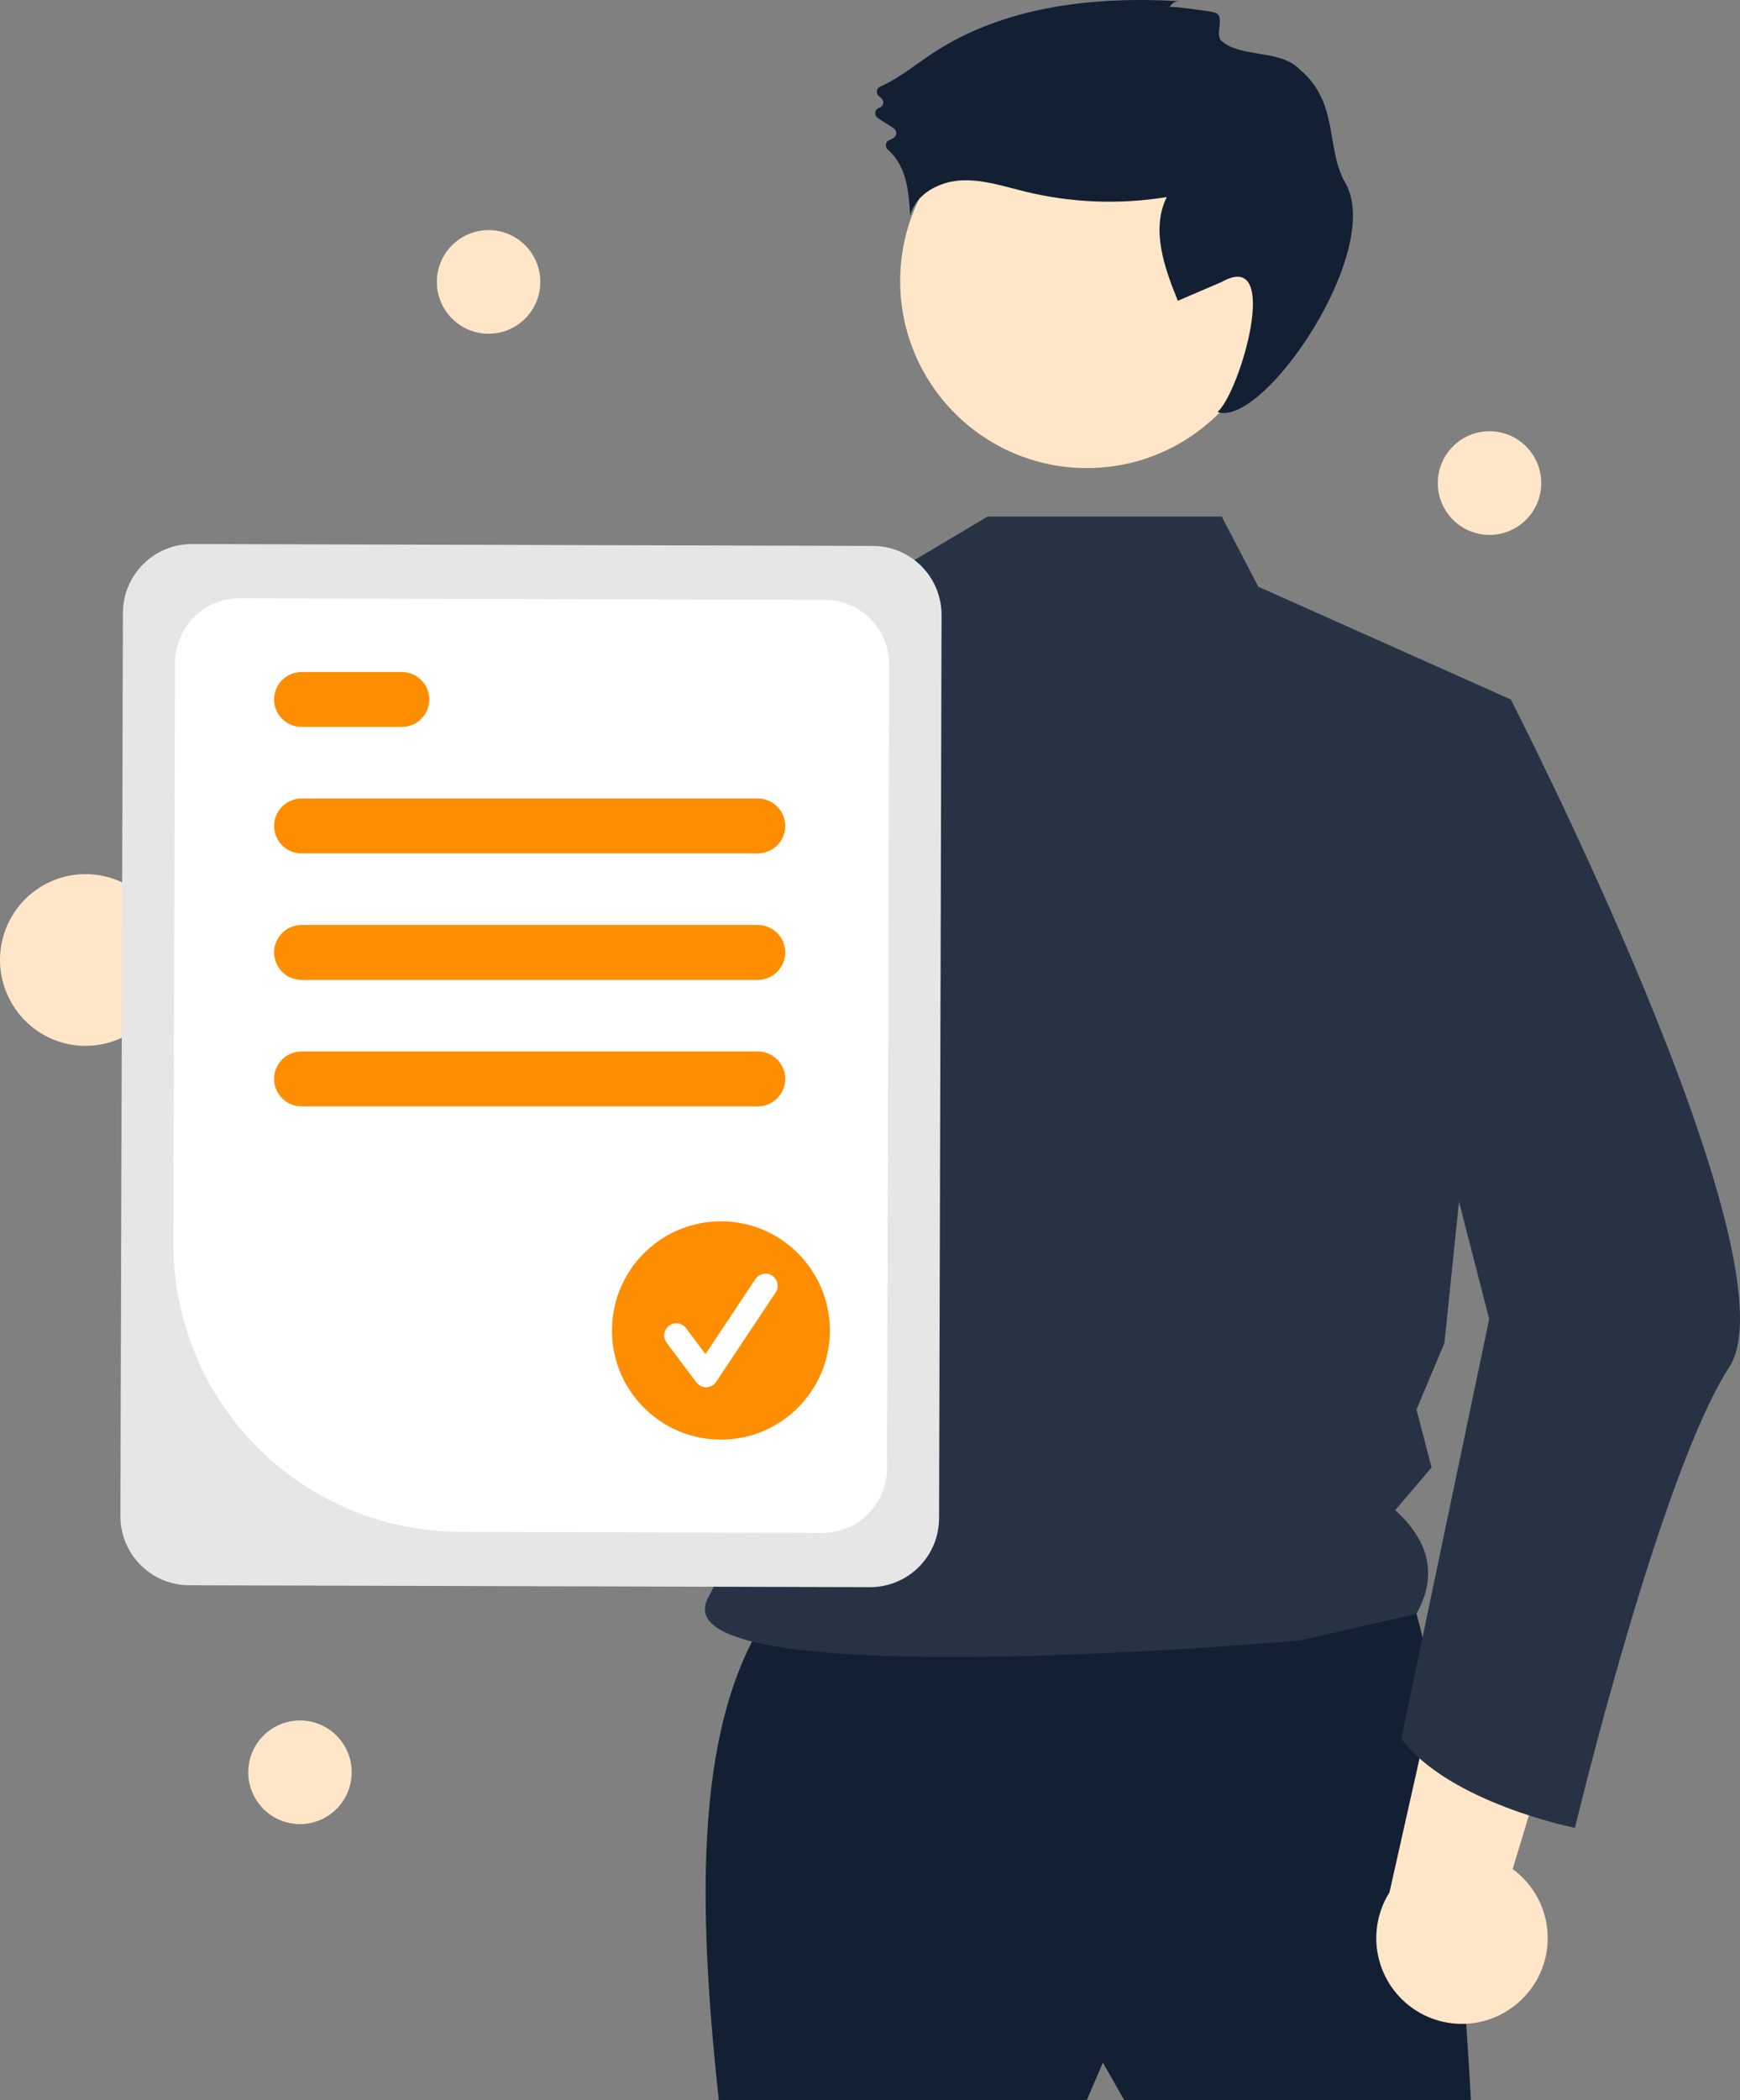
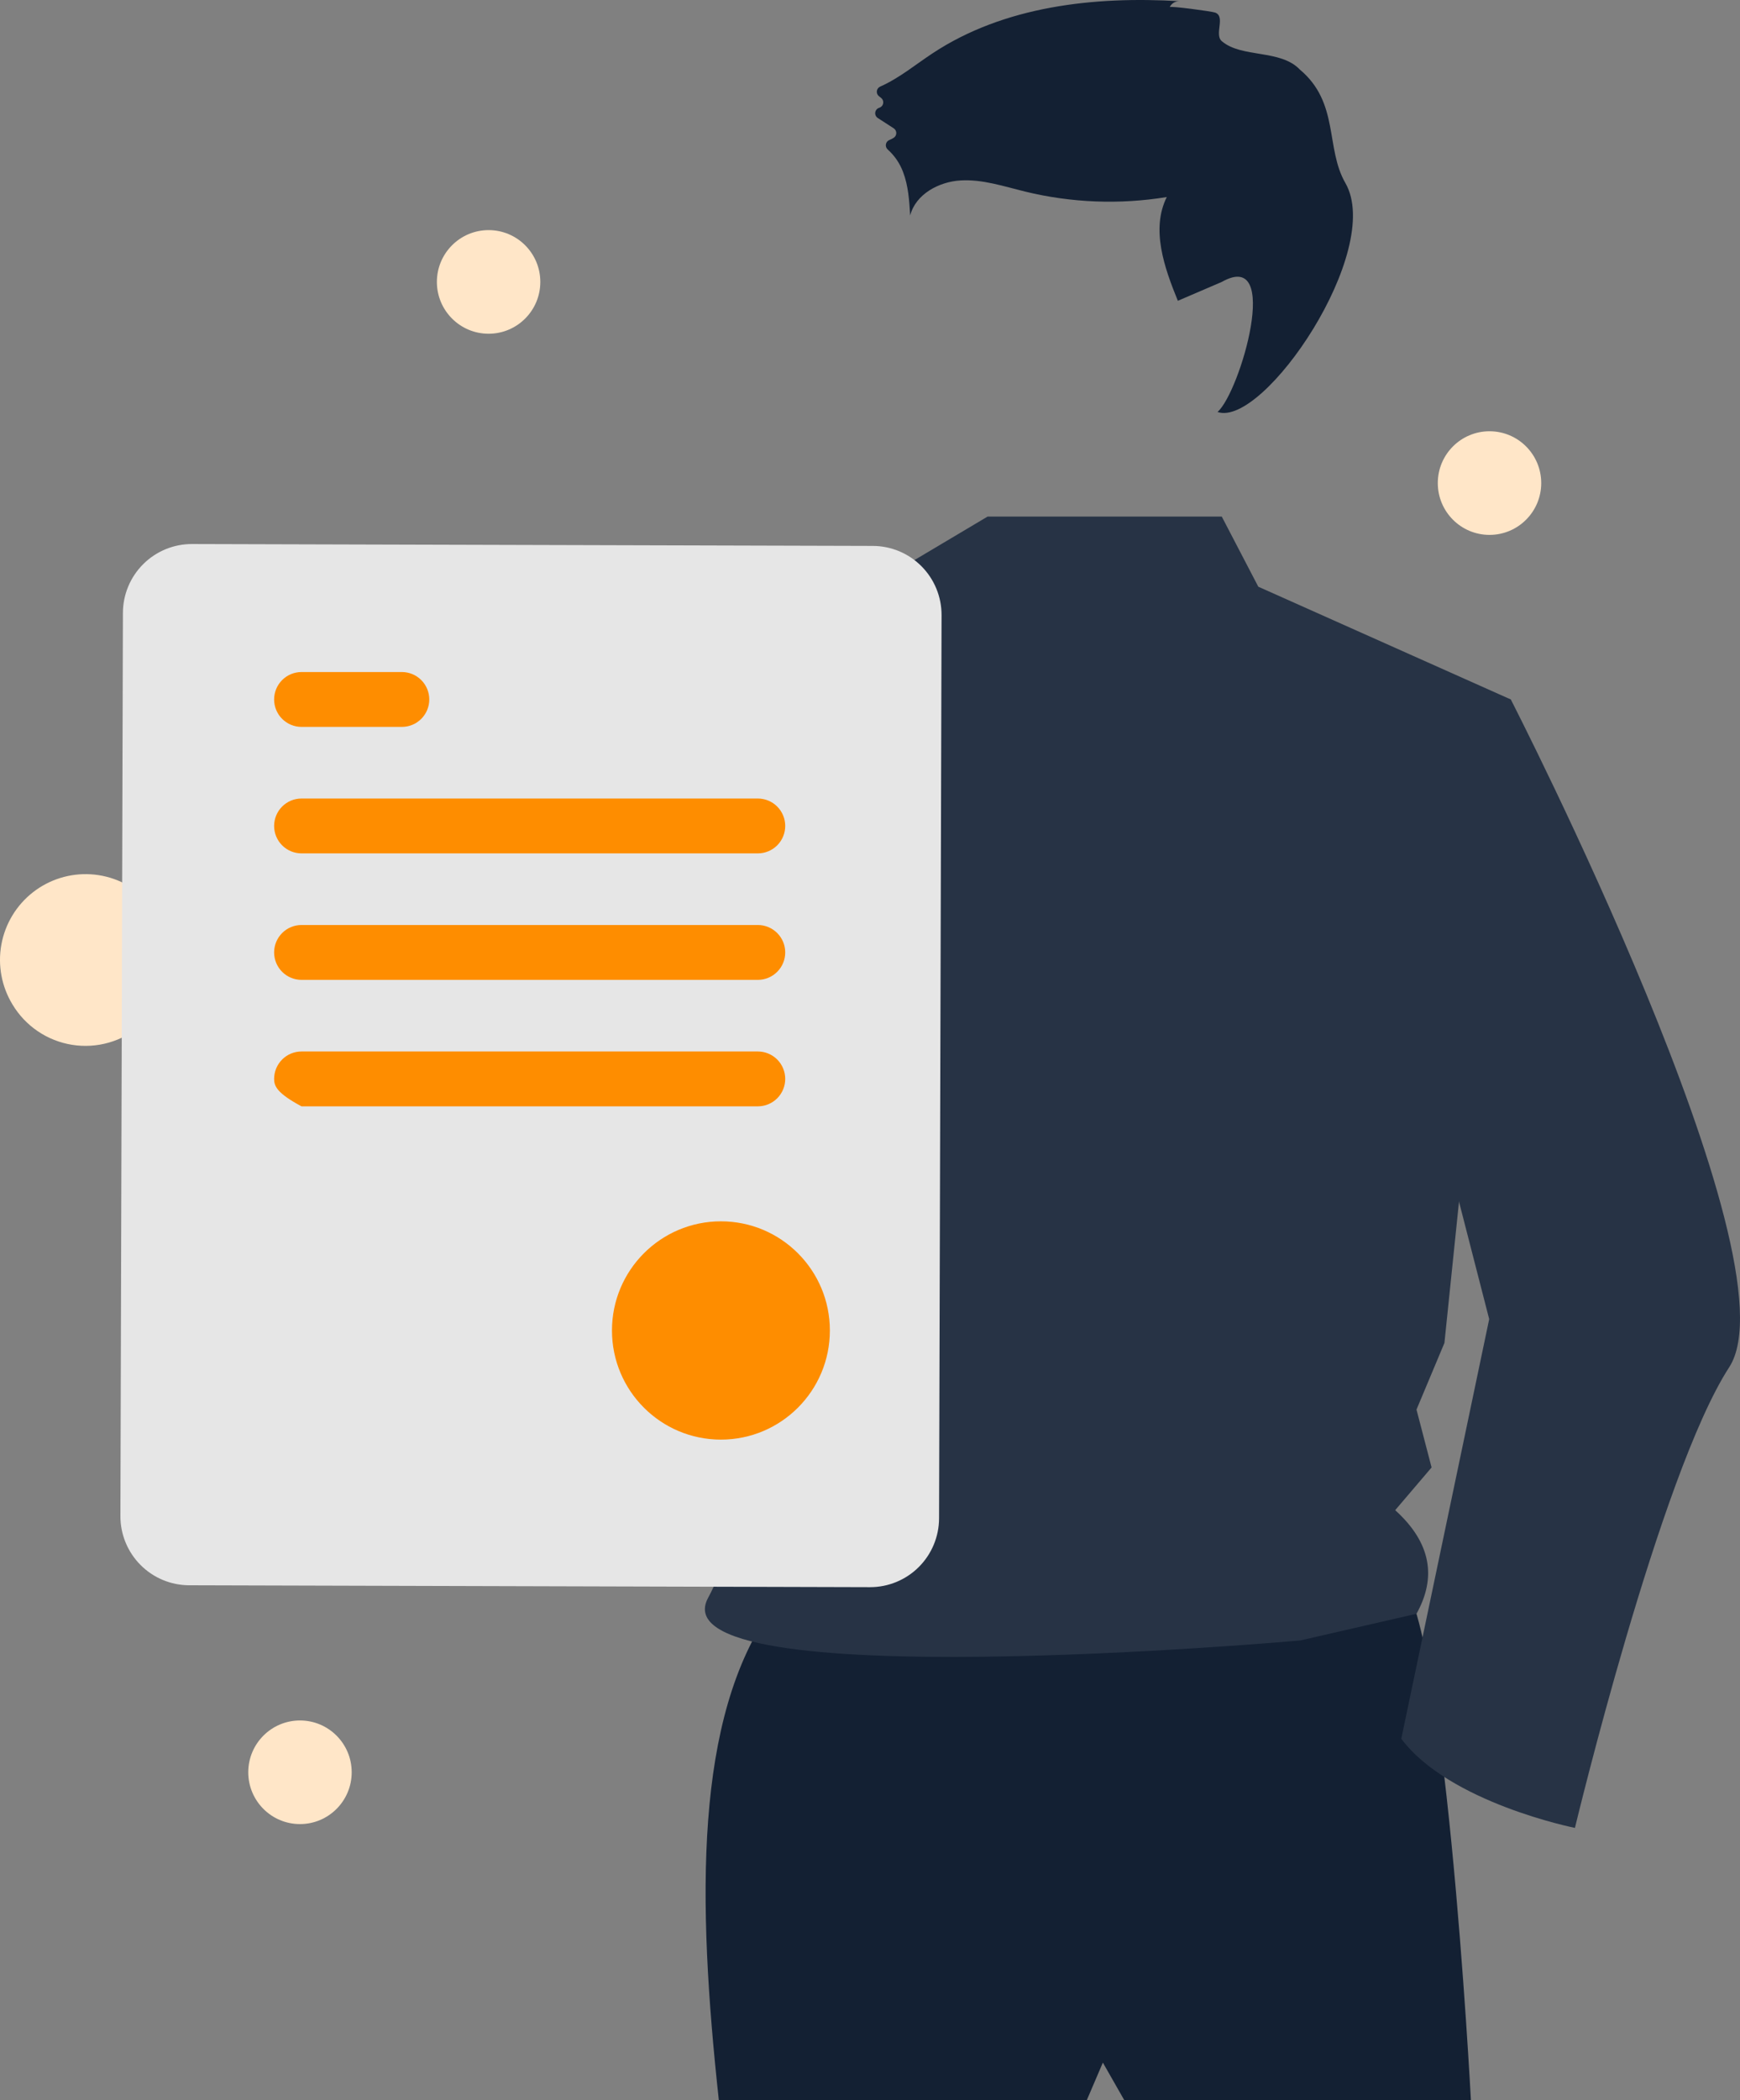
<svg xmlns="http://www.w3.org/2000/svg" width="233" height="281" viewBox="0 0 233 281" fill="none">
  <rect x="0" y="0" width="233" height="281" fill="#808080" stroke="none" />
  <g clip-path="url(#clip0_776_21343)">
    <path d="M1.666 134.398C2.522 135.83 3.681 137.056 5.062 137.99C6.442 138.924 8.011 139.544 9.657 139.806C11.303 140.068 12.986 139.965 14.588 139.505C16.189 139.046 17.671 138.24 18.928 137.145L54.068 157.32L52.758 136.288L19.59 120.354C17.612 118.361 14.973 117.164 12.173 116.99C9.373 116.815 6.606 117.675 4.396 119.406C2.187 121.137 0.689 123.62 0.185 126.383C-0.318 129.146 0.209 131.998 1.666 134.398Z" fill="#FFE6C8" />
    <path d="M103.399 215.22C92.975 229.824 93.348 254.258 96.256 281H145.539L147.682 275.995L150.539 281H196.965C196.965 281 193.394 213.075 186.966 210.93C180.537 208.785 103.399 215.22 103.399 215.22Z" fill="#132033" />
-     <path d="M145.539 62.633C159.346 62.633 170.538 51.429 170.538 37.608C170.538 23.787 159.346 12.583 145.539 12.583C131.733 12.583 120.541 23.787 120.541 37.608C120.541 51.429 131.733 62.633 145.539 62.633Z" fill="#FFE6C8" />
    <path d="M163.607 69.126L168.496 78.506L202.309 93.595L193.421 179.699L189.68 188.616L191.701 196.359L186.828 202.074C191.72 206.504 192.341 211.142 189.68 215.939L174.109 219.51C174.109 219.51 87.531 227.217 94.828 213.79C102.8 199.119 104.83 155.792 87.23 132.64C72.288 112.983 83.76 87.478 83.76 87.478L119.202 76.874L132.239 69.126L163.607 69.126Z" fill="#273345" />
    <path d="M156.638 0.95C156.755 0.701 156.944 0.493 157.181 0.353C157.417 0.213 157.69 0.146 157.964 0.162C146.52 -0.523 134.465 0.812 124.89 7.126C122.57 8.655 120.383 10.48 117.859 11.589C117.74 11.643 117.637 11.726 117.559 11.832C117.482 11.937 117.433 12.061 117.417 12.19C117.402 12.32 117.42 12.452 117.47 12.572C117.521 12.693 117.601 12.799 117.704 12.879L117.982 13.097C118.091 13.183 118.175 13.297 118.224 13.427C118.273 13.557 118.285 13.698 118.26 13.835C118.234 13.972 118.172 14.099 118.079 14.203C117.986 14.307 117.867 14.383 117.734 14.424C117.595 14.466 117.472 14.547 117.378 14.657C117.284 14.768 117.223 14.902 117.203 15.046C117.183 15.19 117.204 15.336 117.264 15.468C117.325 15.6 117.421 15.712 117.543 15.791L119.668 17.165C119.775 17.233 119.863 17.327 119.924 17.438C119.986 17.549 120.018 17.674 120.019 17.801C120.02 17.928 119.988 18.053 119.928 18.164C119.868 18.276 119.781 18.371 119.675 18.44C119.495 18.551 119.306 18.647 119.11 18.727C118.988 18.773 118.88 18.849 118.796 18.949C118.712 19.049 118.655 19.169 118.631 19.297C118.607 19.425 118.616 19.557 118.658 19.681C118.7 19.804 118.772 19.915 118.869 20.002C119.789 20.822 120.495 21.855 120.925 23.011C121.633 24.854 121.76 26.861 121.88 28.832C122.612 25.988 125.713 24.314 128.642 24.144C131.571 23.974 134.427 24.941 137.278 25.637C143.486 27.147 149.935 27.395 156.241 26.367C154.099 30.669 155.906 35.8 157.723 40.249L163.607 37.724C171.688 33.158 166.059 52.474 163.038 55.126C169.207 57.266 185.352 33.506 180.158 24.493C177.456 19.804 179.374 13.758 174.062 9.311C171.459 6.567 166.261 7.787 163.607 5.507C162.563 4.609 164.155 2.208 162.719 1.685C162.243 1.511 156.717 0.775 156.638 0.95Z" fill="#132033" />
-     <path d="M114.293 79.297C109.706 99.683 97.941 147.284 86.005 157.238C85.248 157.954 84.34 158.49 83.348 158.808C41.392 169.041 27.948 142.94 27.948 142.94C27.948 142.94 39.192 137.455 39.477 126.734L62.152 133.777L81.918 89.247L84.827 86.531L84.844 86.515L114.293 79.297Z" fill="#132033" />
-     <path d="M203.752 267.558C204.953 266.401 205.887 264.996 206.487 263.439C207.087 261.883 207.338 260.214 207.224 258.549C207.11 256.885 206.633 255.266 205.826 253.806C205.019 252.347 203.903 251.082 202.555 250.101L214.317 211.296L194.135 217.289L186.06 253.22C184.564 255.596 183.991 258.439 184.448 261.21C184.906 263.981 186.364 266.488 188.544 268.255C190.725 270.023 193.478 270.928 196.281 270.799C199.083 270.67 201.742 269.517 203.752 267.558Z" fill="#FFE6C8" />
    <path d="M192.987 91.424L202.309 93.595C202.309 93.595 240.841 168.644 231.556 182.944C222.271 197.244 210.896 244.588 210.896 244.588C210.896 244.588 194.071 241.24 187.643 232.66L199.415 176.509L187.273 129.319L192.987 91.424Z" fill="#273345" />
    <path d="M16.124 202.87L16.459 81.998C16.468 79.552 17.447 77.209 19.18 75.484C20.913 73.759 23.258 72.792 25.702 72.796L116.891 73.049C119.335 73.059 121.675 74.038 123.398 75.773C125.122 77.508 126.087 79.856 126.083 82.302L125.748 203.174C125.739 205.62 124.76 207.963 123.028 209.688C121.295 211.413 118.949 212.38 116.505 212.376L25.316 212.123C22.872 212.113 20.532 211.134 18.809 209.399C17.086 207.664 16.12 205.316 16.124 202.87Z" fill="#E6E6E6" />
-     <path d="M23.22 166.381L23.435 88.674C23.444 86.382 24.36 84.188 25.983 82.573C27.606 80.957 29.803 80.052 32.092 80.056L110.461 80.273C112.75 80.282 114.942 81.2 116.556 82.824C118.17 84.449 119.074 86.648 119.07 88.939L118.772 196.498C118.763 198.79 117.847 200.984 116.224 202.599C114.601 204.215 112.404 205.12 110.115 205.116L61.567 204.982C51.372 204.942 41.609 200.855 34.42 193.619C27.231 186.382 23.203 176.587 23.22 166.381Z" fill="white" />
    <path d="M101.481 114.189H40.373C39.401 114.189 38.468 113.803 37.781 113.114C37.093 112.426 36.707 111.492 36.707 110.519C36.707 109.546 37.093 108.612 37.781 107.924C38.468 107.235 39.401 106.849 40.373 106.849H101.481C102.454 106.849 103.386 107.235 104.074 107.924C104.761 108.612 105.148 109.546 105.148 110.519C105.148 111.492 104.761 112.426 104.074 113.114C103.386 113.803 102.454 114.189 101.481 114.189Z" fill="#FE8D00" />
    <path d="M53.817 97.265H40.373C39.401 97.265 38.468 96.878 37.781 96.19C37.093 95.502 36.707 94.568 36.707 93.595C36.707 92.621 37.093 91.688 37.781 90.999C38.468 90.311 39.401 89.924 40.373 89.924H53.817C54.789 89.924 55.722 90.311 56.41 90.999C57.097 91.688 57.484 92.621 57.484 93.595C57.484 94.568 57.097 95.502 56.41 96.19C55.722 96.878 54.789 97.265 53.817 97.265Z" fill="#FE8D00" />
    <path d="M101.481 131.114H40.373C39.401 131.114 38.468 130.727 37.781 130.039C37.093 129.35 36.707 128.417 36.707 127.443C36.707 126.47 37.093 125.536 37.781 124.848C38.468 124.16 39.401 123.773 40.373 123.773H101.481C102.454 123.773 103.386 124.16 104.074 124.848C104.761 125.536 105.148 126.47 105.148 127.443C105.148 128.417 104.761 129.35 104.074 130.039C103.386 130.727 102.454 131.114 101.481 131.114Z" fill="#FE8D00" />
-     <path d="M101.481 148.038H40.373C39.401 148.038 38.468 147.651 37.781 146.963C37.093 146.275 36.707 145.341 36.707 144.368C36.707 143.394 37.093 142.461 37.781 141.772C38.468 141.084 39.401 140.697 40.373 140.697H101.481C102.454 140.697 103.386 141.084 104.074 141.772C104.761 142.461 105.148 143.394 105.148 144.368C105.148 145.341 104.761 146.275 104.074 146.963C103.386 147.651 102.454 148.038 101.481 148.038Z" fill="#FE8D00" />
+     <path d="M101.481 148.038H40.373C37.093 146.275 36.707 145.341 36.707 144.368C36.707 143.394 37.093 142.461 37.781 141.772C38.468 141.084 39.401 140.697 40.373 140.697H101.481C102.454 140.697 103.386 141.084 104.074 141.772C104.761 142.461 105.148 143.394 105.148 144.368C105.148 145.341 104.761 146.275 104.074 146.963C103.386 147.651 102.454 148.038 101.481 148.038Z" fill="#FE8D00" />
    <path d="M96.537 192.633C104.594 192.633 111.126 186.094 111.126 178.029C111.126 169.963 104.594 163.424 96.537 163.424C88.48 163.424 81.948 169.963 81.948 178.029C81.948 186.094 88.48 192.633 96.537 192.633Z" fill="#FE8D00" />
-     <path d="M94.546 185.629C94.294 185.629 94.046 185.571 93.821 185.458C93.595 185.345 93.4 185.181 93.248 184.979L89.268 179.667C89.14 179.496 89.047 179.302 88.994 179.095C88.941 178.889 88.929 178.673 88.959 178.462C88.989 178.251 89.06 178.047 89.169 177.863C89.277 177.68 89.421 177.519 89.592 177.391C89.762 177.263 89.957 177.17 90.163 177.117C90.37 177.064 90.585 177.052 90.796 177.083C91.007 177.113 91.21 177.185 91.394 177.294C91.577 177.403 91.737 177.547 91.865 177.718L94.469 181.193L101.156 171.151C101.274 170.973 101.426 170.819 101.603 170.7C101.781 170.581 101.979 170.498 102.189 170.455C102.398 170.413 102.614 170.413 102.823 170.454C103.033 170.495 103.232 170.577 103.41 170.696C103.587 170.815 103.74 170.967 103.859 171.145C103.977 171.323 104.06 171.522 104.101 171.732C104.143 171.941 104.143 172.157 104.101 172.367C104.059 172.576 103.976 172.776 103.857 172.953L95.897 184.906C95.753 185.122 95.559 185.301 95.332 185.426C95.105 185.552 94.851 185.622 94.592 185.629C94.577 185.629 94.561 185.629 94.546 185.629Z" fill="white" />
    <path d="M65.428 44.657C69.252 44.657 72.353 41.553 72.353 37.724C72.353 33.895 69.252 30.791 65.428 30.791C61.603 30.791 58.502 33.895 58.502 37.724C58.502 41.553 61.603 44.657 65.428 44.657Z" fill="#FFE6C8" />
    <path d="M40.17 244.078C43.995 244.078 47.095 240.974 47.095 237.146C47.095 233.317 43.995 230.213 40.17 230.213C36.345 230.213 33.244 233.317 33.244 237.146C33.244 240.974 36.345 244.078 40.17 244.078Z" fill="#FFE6C8" />
    <path d="M199.457 71.573C203.282 71.573 206.383 68.469 206.383 64.64C206.383 60.811 203.282 57.707 199.457 57.707C195.632 57.707 192.532 60.811 192.532 64.64C192.532 68.469 195.632 71.573 199.457 71.573Z" fill="#FFE6C8" />
  </g>
  <defs>
    <clipPath id="clip0_776_21343">
      <rect width="233" height="281" fill="white" />
    </clipPath>
  </defs>
</svg>